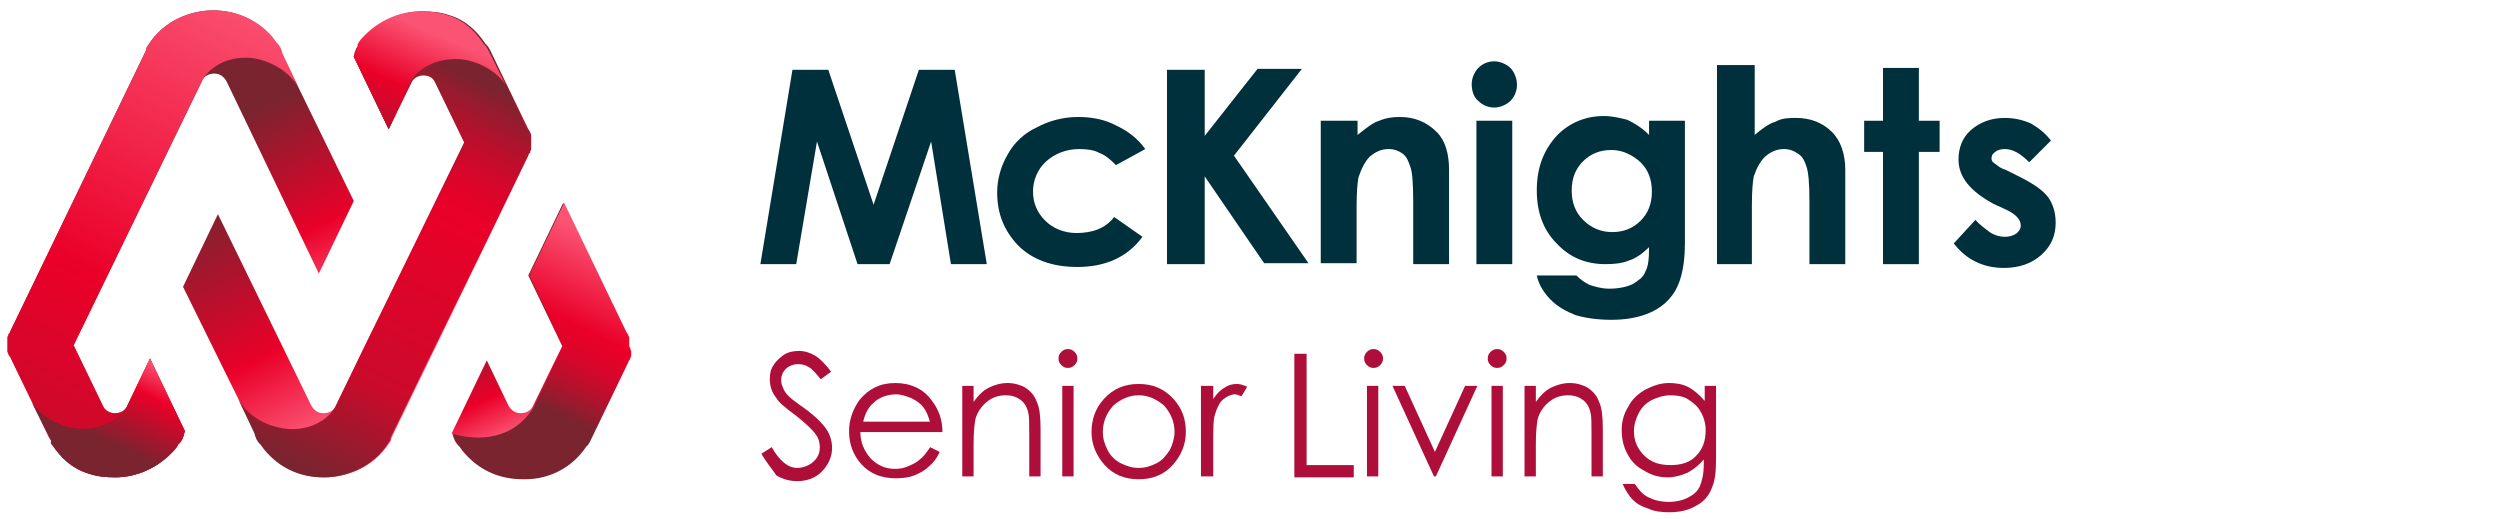
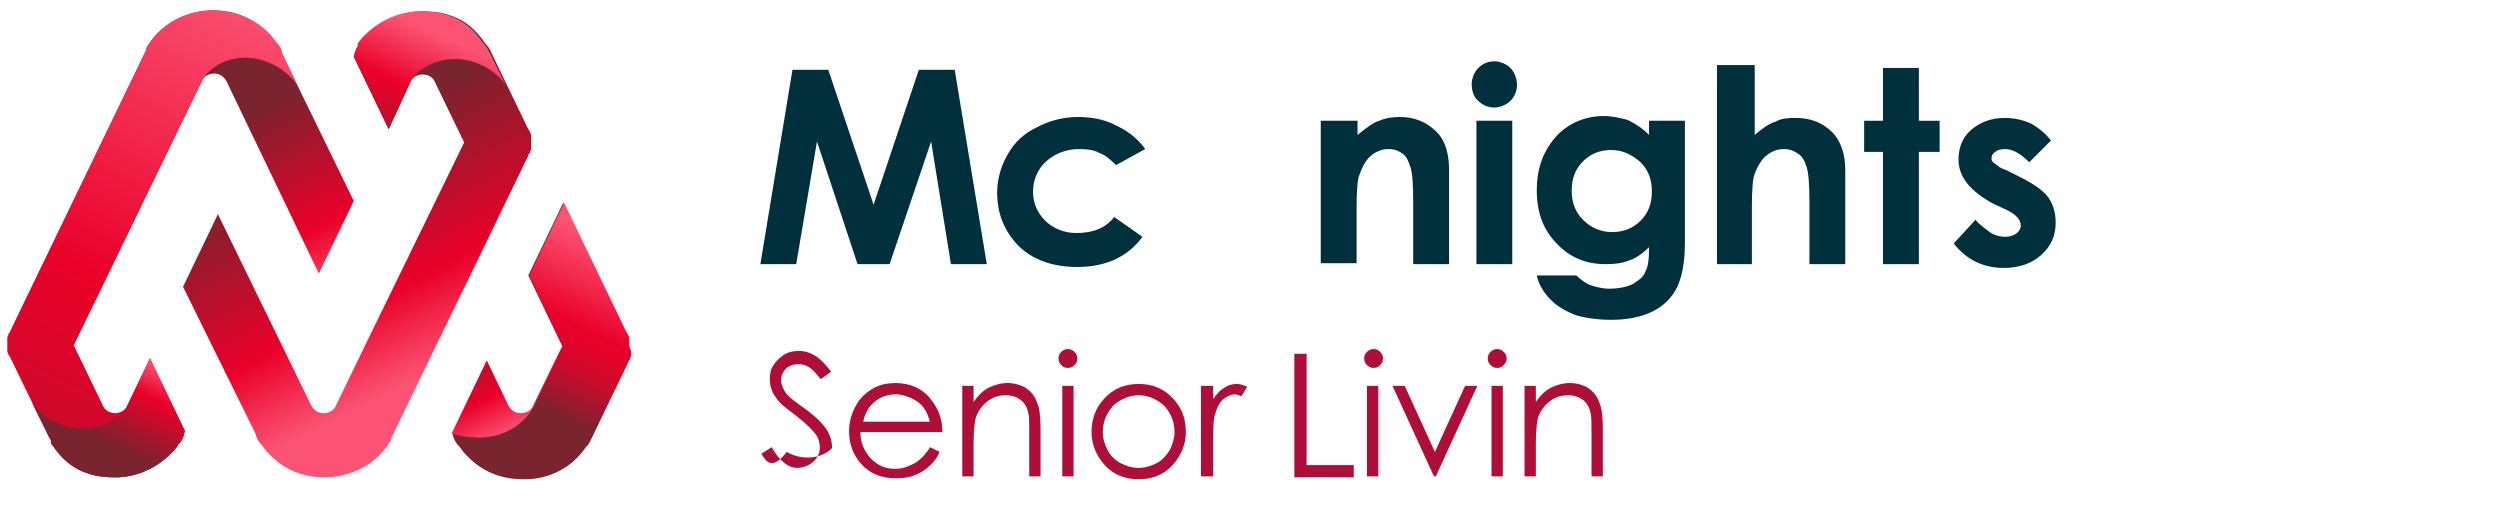
<svg xmlns="http://www.w3.org/2000/svg" version="1.1" id="Layer_1" x="0px" y="0px" viewBox="0 0 265 55" style="enable-background:new 0 0 265 55;" xml:space="preserve">
  <style type="text/css">
	.st0{fill:#AE0F3A;}
	.st1{fill:#00303C;}
	.st2{fill:url(#SVGID_1_);}
	.st3{fill:url(#SVGID_2_);}
	.st4{fill:url(#SVGID_3_);}
	.st5{fill:url(#SVGID_4_);}
	.st6{fill:url(#SVGID_5_);}
	.st7{fill:url(#SVGID_6_);}
	.st8{fill:url(#SVGID_7_);}
	.st9{fill:url(#SVGID_8_);}
	.st10{fill:url(#SVGID_9_);}
</style>
  <g>
-     <path class="st0" d="M80.7,48.1l1.1-0.7c0.8,1.4,1.7,2.2,2.7,2.2c0.4,0,0.8-0.1,1.2-0.3c0.4-0.2,0.7-0.5,0.9-0.8   c0.2-0.3,0.3-0.7,0.3-1.1c0-0.4-0.1-0.9-0.4-1.3c-0.4-0.6-1.2-1.3-2.2-2.1c-1.1-0.8-1.8-1.4-2-1.8c-0.5-0.6-0.7-1.3-0.7-2   c0-0.6,0.1-1.1,0.4-1.5c0.3-0.5,0.7-0.8,1.1-1.1c0.5-0.3,1-0.4,1.6-0.4c0.6,0,1.2,0.2,1.7,0.5c0.5,0.3,1.1,0.9,1.7,1.7l-1.1,0.8   c-0.5-0.6-0.9-1.1-1.3-1.3c-0.3-0.2-0.7-0.3-1.1-0.3c-0.5,0-1,0.2-1.3,0.5c-0.3,0.3-0.5,0.7-0.5,1.2c0,0.3,0.1,0.6,0.2,0.8   c0.1,0.3,0.3,0.6,0.6,0.9c0.2,0.2,0.7,0.6,1.7,1.3c1.1,0.8,1.9,1.6,2.3,2.2c0.4,0.6,0.6,1.3,0.6,2c0,0.9-0.4,1.8-1.1,2.5   c-0.7,0.7-1.6,1-2.6,1c-0.8,0-1.5-0.2-2.2-0.6C81.9,49.8,81.3,49.1,80.7,48.1z" />
+     <path class="st0" d="M80.7,48.1l1.1-0.7c0.8,1.4,1.7,2.2,2.7,2.2c0.4,0,0.8-0.1,1.2-0.3c0.4-0.2,0.7-0.5,0.9-0.8   c0.2-0.3,0.3-0.7,0.3-1.1c0-0.4-0.1-0.9-0.4-1.3c-0.4-0.6-1.2-1.3-2.2-2.1c-1.1-0.8-1.8-1.4-2-1.8c-0.5-0.6-0.7-1.3-0.7-2   c0-0.6,0.1-1.1,0.4-1.5c0.3-0.5,0.7-0.8,1.1-1.1c0.5-0.3,1-0.4,1.6-0.4c0.6,0,1.2,0.2,1.7,0.5c0.5,0.3,1.1,0.9,1.7,1.7l-1.1,0.8   c-0.5-0.6-0.9-1.1-1.3-1.3c-0.3-0.2-0.7-0.3-1.1-0.3c-0.5,0-1,0.2-1.3,0.5c-0.3,0.3-0.5,0.7-0.5,1.2c0,0.3,0.1,0.6,0.2,0.8   c0.1,0.3,0.3,0.6,0.6,0.9c0.2,0.2,0.7,0.6,1.7,1.3c1.1,0.8,1.9,1.6,2.3,2.2c0.4,0.6,0.6,1.3,0.6,2c-0.7,0.7-1.6,1-2.6,1c-0.8,0-1.5-0.2-2.2-0.6C81.9,49.8,81.3,49.1,80.7,48.1z" />
    <path class="st0" d="M98.6,47.4l1,0.5c-0.3,0.7-0.7,1.2-1.2,1.6c-0.4,0.4-1,0.7-1.5,0.9s-1.2,0.3-1.9,0.3c-1.6,0-2.8-0.5-3.7-1.5   c-0.9-1-1.3-2.2-1.3-3.5c0-1.2,0.4-2.3,1.1-3.3c1-1.2,2.2-1.8,3.8-1.8c1.6,0,3,0.6,3.9,1.9c0.7,0.9,1.1,2,1.1,3.3h-8.7   c0,1.1,0.4,2,1.1,2.8c0.7,0.7,1.5,1.1,2.6,1.1c0.5,0,1-0.1,1.4-0.3c0.5-0.2,0.9-0.4,1.2-0.7C97.8,48.5,98.2,48,98.6,47.4z    M98.6,44.8c-0.2-0.7-0.4-1.2-0.7-1.6c-0.3-0.4-0.7-0.7-1.3-1c-0.5-0.2-1.1-0.4-1.6-0.4c-0.9,0-1.8,0.3-2.4,0.9   c-0.5,0.4-0.9,1.1-1.1,2H98.6z" />
    <path class="st0" d="M102,40.9h1.2v1.7c0.5-0.7,1-1.2,1.6-1.5c0.6-0.3,1.3-0.5,2-0.5c0.7,0,1.4,0.2,1.9,0.5c0.6,0.4,1,0.9,1.2,1.5   c0.3,0.6,0.4,1.6,0.4,2.9v5h-1.2V46c0-1.1,0-1.9-0.1-2.2c-0.1-0.6-0.4-1.1-0.8-1.4c-0.4-0.3-0.9-0.5-1.6-0.5c-0.7,0-1.4,0.2-2,0.7   c-0.6,0.5-1,1.1-1.2,1.8c-0.1,0.5-0.2,1.4-0.2,2.6v3.5H102V40.9z" />
    <path class="st0" d="M113.2,37c0.3,0,0.5,0.1,0.7,0.3c0.2,0.2,0.3,0.4,0.3,0.7c0,0.3-0.1,0.5-0.3,0.7c-0.2,0.2-0.4,0.3-0.7,0.3   c-0.3,0-0.5-0.1-0.7-0.3c-0.2-0.2-0.3-0.4-0.3-0.7c0-0.3,0.1-0.5,0.3-0.7C112.7,37.1,112.9,37,113.2,37z M112.6,40.9h1.2v9.6h-1.2   V40.9z" />
    <path class="st0" d="M120.7,40.7c1.5,0,2.7,0.5,3.7,1.6c0.9,1,1.3,2.1,1.3,3.5c0,1.3-0.5,2.5-1.4,3.5c-0.9,1-2.1,1.5-3.6,1.5   c-1.5,0-2.7-0.5-3.6-1.5c-0.9-1-1.4-2.2-1.4-3.5c0-1.3,0.4-2.5,1.3-3.5C118,41.2,119.2,40.7,120.7,40.7z M120.7,41.9   c-1,0-1.9,0.4-2.7,1.1c-0.7,0.8-1.1,1.7-1.1,2.8c0,0.7,0.2,1.3,0.5,1.9c0.3,0.6,0.8,1.1,1.4,1.4c0.6,0.3,1.2,0.5,1.9,0.5   c0.7,0,1.3-0.2,1.9-0.5c0.6-0.3,1-0.8,1.4-1.4c0.3-0.6,0.5-1.3,0.5-1.9c0-1.1-0.4-2-1.1-2.8C122.6,42.3,121.7,41.9,120.7,41.9z" />
    <path class="st0" d="M127.3,40.9h1.3v1.4c0.4-0.6,0.8-1,1.2-1.2c0.4-0.3,0.9-0.4,1.3-0.4c0.3,0,0.7,0.1,1.1,0.3l-0.6,1   c-0.3-0.1-0.5-0.2-0.7-0.2c-0.4,0-0.8,0.2-1.2,0.5c-0.4,0.3-0.7,0.9-0.9,1.6c-0.2,0.5-0.2,1.7-0.2,3.3v3.3h-1.3V40.9z" />
    <path class="st0" d="M137.2,37.5h1.3v11.8h5v1.3h-6.3V37.5z" />
    <path class="st0" d="M145.6,37c0.3,0,0.5,0.1,0.7,0.3c0.2,0.2,0.3,0.4,0.3,0.7c0,0.3-0.1,0.5-0.3,0.7c-0.2,0.2-0.4,0.3-0.7,0.3   c-0.3,0-0.5-0.1-0.7-0.3c-0.2-0.2-0.3-0.4-0.3-0.7c0-0.3,0.1-0.5,0.3-0.7S145.3,37,145.6,37z M144.9,40.9h1.2v9.6h-1.2V40.9z" />
    <path class="st0" d="M147.6,40.9h1.3l3.2,7l3.2-7h1.3l-4.4,9.6H152L147.6,40.9z" />
    <path class="st0" d="M158.7,37c0.3,0,0.5,0.1,0.7,0.3c0.2,0.2,0.3,0.4,0.3,0.7c0,0.3-0.1,0.5-0.3,0.7c-0.2,0.2-0.4,0.3-0.7,0.3   c-0.3,0-0.5-0.1-0.7-0.3c-0.2-0.2-0.3-0.4-0.3-0.7c0-0.3,0.1-0.5,0.3-0.7S158.4,37,158.7,37z M158.1,40.9h1.2v9.6h-1.2V40.9z" />
    <path class="st0" d="M161.6,40.9h1.2v1.7c0.5-0.7,1-1.2,1.6-1.5c0.6-0.3,1.3-0.5,2-0.5c0.7,0,1.4,0.2,1.9,0.5   c0.6,0.4,1,0.9,1.2,1.5c0.3,0.6,0.4,1.6,0.4,2.9v5h-1.2V46c0-1.1,0-1.9-0.1-2.2c-0.1-0.6-0.4-1.1-0.8-1.4c-0.4-0.3-0.9-0.5-1.6-0.5   c-0.7,0-1.4,0.2-2,0.7c-0.6,0.5-1,1.1-1.2,1.8c-0.1,0.5-0.2,1.4-0.2,2.6v3.5h-1.2V40.9z" />
-     <path class="st0" d="M180.7,40.9h1.2v7.7c0,1.4-0.1,2.3-0.4,3c-0.3,0.9-0.9,1.6-1.7,2c-0.8,0.5-1.8,0.7-2.9,0.7   c-0.8,0-1.6-0.1-2.2-0.4c-0.7-0.2-1.2-0.5-1.6-0.9c-0.4-0.4-0.8-1-1.1-1.7h1.3c0.4,0.6,0.8,1.1,1.4,1.4c0.6,0.3,1.3,0.5,2.2,0.5   c0.8,0,1.6-0.2,2.1-0.5c0.6-0.3,1-0.7,1.2-1.2c0.2-0.5,0.4-1.2,0.4-2.3v-0.5c-0.5,0.6-1,1-1.7,1.4c-0.7,0.3-1.4,0.5-2.1,0.5   c-0.9,0-1.7-0.2-2.5-0.7c-0.8-0.4-1.4-1-1.8-1.8c-0.4-0.7-0.6-1.6-0.6-2.5c0-0.9,0.2-1.7,0.7-2.5c0.4-0.8,1.1-1.4,1.8-1.8   c0.8-0.4,1.6-0.7,2.5-0.7c0.7,0,1.4,0.1,2,0.4c0.6,0.3,1.2,0.8,1.8,1.5V40.9z M177.1,41.9c-0.7,0-1.4,0.2-2,0.5   c-0.6,0.3-1.1,0.8-1.4,1.4c-0.3,0.6-0.5,1.2-0.5,1.9c0,1.1,0.4,1.9,1.1,2.6c0.7,0.7,1.6,1,2.8,1c1.1,0,2.1-0.3,2.7-1   c0.7-0.7,1-1.6,1-2.7c0-0.7-0.2-1.4-0.5-1.9c-0.3-0.6-0.8-1-1.4-1.4C178.4,42,177.7,41.9,177.1,41.9z" />
  </g>
  <g>
    <g>
      <path class="st1" d="M84,7.4h3.8l4.8,14.3l4.8-14.3h3.8l3.4,20.6h-3.8l-2.1-13l-4.4,13h-3.4l-4.3-13l-2.2,13h-3.8L84,7.4z" />
      <path class="st1" d="M121.4,15.8l-3.1,1.7c-0.6-0.6-1.2-1.1-1.8-1.3c-0.5-0.3-1.3-0.4-2.1-0.4c-1.4,0-2.6,0.5-3.5,1.3    c-0.9,0.8-1.4,2-1.4,3.2c0,1.3,0.5,2.3,1.3,3.1c0.8,0.8,2,1.3,3.3,1.3c1.7,0,3.1-0.5,4-1.7l3,2.1c-1.6,2.2-4,3.2-6.9,3.2    c-2.7,0-4.8-0.8-6.3-2.3c-1.5-1.6-2.2-3.4-2.2-5.6c0-1.4,0.4-2.8,1.1-4c0.7-1.3,1.8-2.3,3.1-2.9c1.3-0.7,2.8-1.1,4.4-1.1    c1.5,0,2.9,0.3,4,0.9C119.6,13.9,120.6,14.7,121.4,15.8z" />
-       <path class="st1" d="M123.7,7.4h4v7l5.6-7.1h4.7l-7.2,9.2l7.9,11.4h-4.7l-6.3-9.2V28h-4V7.4z" />
      <path class="st1" d="M140.1,12.8h3.8v1.5c0.9-0.7,1.6-1.3,2.3-1.5c0.7-0.3,1.4-0.4,2.2-0.4c1.5,0,2.8,0.5,3.9,1.6    c0.9,0.9,1.3,2.3,1.3,4V28h-3.8v-6.7c0-1.8-0.1-3.1-0.3-3.6c-0.2-0.6-0.4-1.1-0.8-1.4c-0.4-0.3-0.9-0.5-1.5-0.5    c-0.8,0-1.4,0.3-2,0.8c-0.5,0.5-0.9,1.3-1.2,2.2c-0.1,0.5-0.2,1.5-0.2,3.1v6h-3.8V12.8z" />
      <path class="st1" d="M158.4,6.5c0.6,0,1.3,0.3,1.7,0.7s0.7,1.1,0.7,1.8s-0.3,1.3-0.7,1.7s-1.1,0.7-1.7,0.7c-0.7,0-1.3-0.3-1.7-0.7    c-0.5-0.4-0.7-1.1-0.7-1.8c0-0.6,0.3-1.3,0.7-1.7C157.2,6.7,157.8,6.5,158.4,6.5z M156.5,12.8h3.8V28h-3.8V12.8z" />
      <path class="st1" d="M174.8,12.8h3.8v13c0,2.6-0.5,4.5-1.5,5.7c-1.3,1.6-3.5,2.4-6.3,2.4c-1.5,0-2.8-0.2-3.8-0.5    c-1-0.4-1.9-0.9-2.6-1.6c-0.7-0.7-1.3-1.6-1.5-2.6h4.2c0.4,0.4,0.8,0.7,1.4,1c0.6,0.2,1.3,0.4,2.1,0.4c1,0,1.9-0.2,2.5-0.5    c0.6-0.4,1.1-0.7,1.3-1.3c0.3-0.5,0.4-1.3,0.4-2.6c-0.6,0.6-1.4,1.2-2.1,1.4c-0.7,0.3-1.5,0.4-2.5,0.4c-2.1,0-3.8-0.7-5.2-2.2    c-1.4-1.4-2.1-3.3-2.1-5.6c0-2.4,0.7-4.3,2.2-5.9c1.3-1.3,3-2,4.9-2c0.9,0,1.7,0.2,2.5,0.4c0.8,0.4,1.5,0.8,2.3,1.6L174.8,12.8    L174.8,12.8z M170.8,15.9c-1.2,0-2.2,0.4-3,1.2c-0.8,0.8-1.2,1.8-1.2,3.1s0.4,2.3,1.2,3.1c0.8,0.8,1.8,1.3,3.1,1.3    c1.2,0,2.2-0.4,3-1.2c0.8-0.8,1.2-1.8,1.2-3.1c0-1.3-0.4-2.3-1.2-3.1C173,16.4,172,15.9,170.8,15.9z" />
      <path class="st1" d="M182.2,6.9h3.8v7.4c0.7-0.6,1.5-1.2,2.2-1.4c0.7-0.4,1.5-0.4,2.2-0.4c1.5,0,2.8,0.5,3.8,1.5    c0.9,0.9,1.4,2.3,1.4,4V28h-3.8v-6.7c0-1.8-0.1-3-0.3-3.6c-0.2-0.6-0.4-1.1-0.9-1.4c-0.4-0.3-0.9-0.5-1.5-0.5    c-0.8,0-1.4,0.3-2,0.8c-0.5,0.5-0.9,1.2-1.2,2.1c-0.1,0.5-0.2,1.5-0.2,3.1V28H182V6.9H182.2z" />
      <path class="st1" d="M199.6,7.2h3.8v5.6h2.2v3.3h-2.2V28h-3.8V16.1h-2v-3.3h2V7.2z" />
      <path class="st1" d="M217.4,14.9l-2.3,2.3c-1-1-1.8-1.4-2.6-1.4c-0.4,0-0.8,0.1-1,0.3c-0.3,0.2-0.4,0.4-0.4,0.7    c0,0.2,0.1,0.4,0.3,0.5s0.5,0.5,1.2,0.7l1.4,0.7c1.4,0.7,2.5,1.4,3.1,2.2c0.5,0.7,0.8,1.6,0.8,2.7c0,1.4-0.5,2.5-1.5,3.4    c-1,0.9-2.3,1.4-4,1.4c-2.2,0-4-0.9-5.3-2.6l2.3-2.5c0.4,0.5,1,0.9,1.5,1.3c0.6,0.4,1.2,0.5,1.6,0.5c0.5,0,0.9-0.1,1.3-0.4    c0.3-0.3,0.4-0.5,0.4-0.8c0-0.6-0.5-1.2-1.6-1.7l-1.3-0.6c-2.4-1.3-3.7-2.8-3.7-4.7c0-1.2,0.4-2.3,1.3-3.1    c0.9-0.8,2.1-1.3,3.6-1.3c1,0,1.9,0.2,2.8,0.6C216,13.5,216.8,14.1,217.4,14.9z" />
    </g>
  </g>
  <g>
    <linearGradient id="SVGID_1_" gradientUnits="userSpaceOnUse" x1="23.069" y1="37.57" x2="13.608" y2="17.839">
      <stop offset="0" style="stop-color:#FB5373" />
      <stop offset="0.35" style="stop-color:#EA0029" />
      <stop offset="1" style="stop-color:#79242F" />
    </linearGradient>
    <path class="st2" d="M13.5,43c-0.2,0.5-0.7,0.8-1.3,0.8v0l0,0c-0.6,0-1.1-0.3-1.3-0.8l-3.1-6.4L18,15.6c0,0,0,0,0,0l3.4-7   c0.2-0.5,0.7-0.8,1.3-0.8l0,0v0c0.6,0,1,0.3,1.3,0.8L33.8,29l3.7-7.7L29.9,5.7c0,0,0-0.1,0-0.1l-0.2-0.5c-0.1-0.1-0.1-0.2-0.2-0.3   l-0.1-0.1c0,0,0-0.1-0.1-0.1c-0.2-0.3-0.5-0.7-0.8-1C27,2,24.9,1.1,22.6,1.1c-1.3,0-2.5,0.3-3.6,0.8c-1.3,0.6-2.5,1.6-3.3,2.9   c-0.1,0.1-0.2,0.3-0.2,0.5L1.1,35.1c0,0,0,0,0,0c0,0.1,0,0.1-0.1,0.2c0,0,0,0.1-0.1,0.1c0,0,0,0.1,0,0.1c0,0.1,0,0.1-0.1,0.2   c0,0,0,0.1,0,0.1c0,0.1,0,0.1,0,0.2c0,0,0,0.1,0,0.1c0,0.1,0,0.1,0,0.2c0,0.1,0,0.1,0,0.2c0,0.1,0,0.1,0,0.2c0,0.1,0,0.1,0,0.2   c0,0,0,0.1,0,0.1c0,0.1,0,0.1,0,0.2c0,0,0,0.1,0,0.1c0,0.1,0,0.1,0.1,0.2c0,0,0,0.1,0,0.1c0,0,0,0.1,0.1,0.1c0,0.1,0,0.1,0.1,0.2   c0,0,0,0,0,0l4.1,8.5c0.1,0.1,0.1,0.2,0.2,0.3L5.4,47c0,0,0,0.1,0.1,0.1c1,1.5,2.2,2.6,3.9,3.1c0.8,0.3,1.9,0.4,2.8,0.4   c2.3,0,4.4-1,5.9-2.5c0.3-0.3,0.6-0.6,0.8-1c0,0,0-0.1,0.1-0.1l0.1-0.1c0.1-0.1,0.1-0.2,0.2-0.3l0.2-0.5c0,0,0-0.1,0-0.1l0.1-0.3   L15.9,38L13.5,43z" />
    <linearGradient id="SVGID_2_" gradientUnits="userSpaceOnUse" x1="58.688" y1="43.723" x2="53.189" y2="32.43">
      <stop offset="0" style="stop-color:#FB5373" />
      <stop offset="0.35" style="stop-color:#EA0029" />
      <stop offset="1" style="stop-color:#79242F" />
    </linearGradient>
    <path class="st3" d="M66.6,36.4c0-0.1,0-0.1,0-0.2c0,0,0-0.1,0-0.1c0-0.1,0-0.1,0-0.2c0,0,0-0.1,0-0.1c0-0.1,0-0.1-0.1-0.2   c0,0,0-0.1,0-0.1c0,0,0-0.1-0.1-0.1c0-0.1,0-0.1-0.1-0.2c0,0,0,0,0,0l-6.6-13.7l-3.7,7.7l3.6,7.5l-3.1,6.3   c-0.2,0.5-0.7,0.8-1.3,0.8l0,0v0c-0.6,0-1-0.3-1.3-0.8l-2.3-4.8l-3.7,7.7l0.1,0.2c0,0,0,0.1,0,0.1l0.2,0.5c0.1,0.1,0.1,0.2,0.2,0.3   l0.1,0.1c0,0,0,0.1,0.1,0.1c0.2,0.3,0.5,0.7,0.8,1c1.5,1.6,3.5,2.5,5.9,2.5c0,0,0.1,0,0.1,0c0.1,0,0.1,0,0.2,0c2.6,0,5-1.3,6.4-3.4   c0,0,0-0.1,0.1-0.1l0.1-0.1c0.1-0.1,0.1-0.2,0.2-0.3l4.1-8.5c0,0,0,0,0,0c0-0.1,0-0.1,0.1-0.2c0,0,0-0.1,0.1-0.1c0,0,0-0.1,0-0.1   c0-0.1,0-0.1,0.1-0.2c0,0,0-0.1,0-0.1c0-0.1,0-0.1,0-0.2c0,0,0-0.1,0-0.1c0-0.1,0-0.1,0-0.2c0-0.1,0-0.1,0-0.2c0,0,0,0,0,0   c0,0,0,0,0,0C66.6,36.5,66.7,36.5,66.6,36.4z" />
    <linearGradient id="SVGID_3_" gradientUnits="userSpaceOnUse" x1="64.862" y1="25.961" x2="56.672" y2="42.815">
      <stop offset="0" style="stop-color:#FB5373" />
      <stop offset="0.5" style="stop-color:#EA0029" />
      <stop offset="0.579" style="stop-color:#E40229" />
      <stop offset="0.682" style="stop-color:#D4072A" />
      <stop offset="0.798" style="stop-color:#B9102C" />
      <stop offset="0.924" style="stop-color:#931C2E" />
      <stop offset="1" style="stop-color:#79242F" />
    </linearGradient>
    <path class="st4" d="M66.7,36.6c0-0.1,0-0.1,0-0.2c0-0.1,0-0.1,0-0.2c0,0,0-0.1,0-0.1c0-0.1,0-0.1,0-0.2c0,0,0-0.1,0-0.1   c0-0.1,0-0.1-0.1-0.2c0,0,0-0.1,0-0.1c0,0,0-0.1-0.1-0.1c0-0.1,0-0.1-0.1-0.2c0,0,0,0,0,0l-6.6-13.7l-3.7,7.7l3.6,7.5l-2.8,5.7   c0,0-0.3,0.7-0.3,0.7c-1.1,1.9-3.7,4.2-8.6,2.9l0.1,0.2c0,0,0,0.1,0,0.1l0.2,0.5c0.1,0.1,0.1,0.2,0.2,0.3l0.1,0.1   c0,0,0,0.1,0.1,0.1c0.2,0.3,0.5,0.7,0.8,1c1.5,1.6,3.5,2.5,5.9,2.5c0,0,0,0,0,0c0,0,0,0,0,0c0,0,0,0,0,0c0.1,0,0.1,0,0.2,0   c0,0,0.1,0,0.1,0c2.6,0,5-1.3,6.4-3.4c0,0,0-0.1,0.1-0.1l0.1-0.1c0.1-0.1,0.1-0.2,0.2-0.3l4.1-8.5c0,0,0,0,0,0c0-0.1,0-0.1,0.1-0.2   c0,0,0-0.1,0.1-0.1c0,0,0-0.1,0-0.1v0c0,0,0,0,0,0c0-0.1,0-0.1,0.1-0.2c0,0,0-0.1,0-0.1c0-0.1,0-0.1,0-0.2c0,0,0-0.1,0-0.1   c0-0.1,0-0.1,0-0.2C66.7,36.8,66.6,36.7,66.7,36.6C66.7,36.6,66.6,36.6,66.7,36.6C66.6,36.6,66.7,36.6,66.7,36.6z" />
    <linearGradient id="SVGID_4_" gradientUnits="userSpaceOnUse" x1="29.825" y1="0.976" x2="-13.807" y2="88.239">
      <stop offset="0" style="stop-color:#FB5373" />
      <stop offset="0.35" style="stop-color:#EA0029" />
      <stop offset="1" style="stop-color:#79242F" />
    </linearGradient>
    <path class="st5" d="M18,15.6l3.4-7c0-0.1,0.1-0.1,0.1-0.2c0,0,0,0,0,0c0,0,0,0,0,0c0,0,0,0,0,0l0,0c1.1-1.8,3.6-2.7,6-2.1   C29.4,6.8,31,8,31.7,9.4l-1.8-3.8c0,0,0-0.1,0-0.1l-0.2-0.5c-0.1-0.1-0.1-0.2-0.2-0.3l-0.1-0.1c0,0,0-0.1-0.1-0.1   c-0.2-0.3-0.5-0.7-0.8-1C27,2,24.9,1.1,22.6,1.1c-1.3,0-2.5,0.3-3.6,0.8c-1.3,0.6-2.5,1.6-3.3,2.9c-0.1,0.1-0.2,0.3-0.2,0.5   L1.1,35.1c0,0,0,0,0,0c0,0.1,0,0.1-0.1,0.2c0,0,0,0.1-0.1,0.1c0,0,0,0.1,0,0.1c0,0.1,0,0.1-0.1,0.2c0,0,0,0.1,0,0.1   c0,0.1,0,0.1,0,0.2c0,0,0,0.1,0,0.1c0,0.1,0,0.1,0,0.2c0,0.1,0,0.1,0,0.2c0,0,0,0,0,0c0,0,0,0,0,0c0,0,0,0.1,0,0.1   c0,0.1,0,0.1,0,0.2c0,0,0,0.1,0,0.1c0,0.1,0,0.1,0,0.2c0,0,0,0.1,0,0.1c0,0.1,0,0.1,0.1,0.2c0,0,0,0.1,0,0.1c0,0,0,0.1,0.1,0.1   c0,0.1,0,0.1,0.1,0.2c0,0,0,0,0,0l4.1,8.5c0.1,0.1,0.1,0.2,0.2,0.3L5.4,47c0,0,0,0.1,0.1,0.1c1,1.5,2.2,2.6,3.9,3.1   c0.8,0.3,1.9,0.4,2.8,0.4c2.3,0,4.4-1,5.9-2.5c0.3-0.3,0.6-0.6,0.8-1c0,0,0-0.1,0.1-0.1l0.1-0.1c0.1-0.1,0.1-0.2,0.2-0.3l0.2-0.5   c0,0,0-0.1,0-0.1l0.1-0.3L15.9,38L13.5,43c-0.2,0.5-0.7,0.8-1.3,0.8v0l0,0c-0.6,0-1.1-0.3-1.3-0.8l-3.1-6.4L18,15.6   C18,15.6,18,15.6,18,15.6z" />
    <linearGradient id="SVGID_5_" gradientUnits="userSpaceOnUse" x1="14.545" y1="37.601" x2="10.369" y2="46.543">
      <stop offset="0" style="stop-color:#FB5373" />
      <stop offset="0.35" style="stop-color:#EA0029" />
      <stop offset="1" style="stop-color:#79242F" />
    </linearGradient>
    <path class="st6" d="M13.5,43C13.5,43,13.5,43,13.5,43C13.5,43,13.5,43,13.5,43C13.5,43,13.5,43,13.5,43C13.5,43,13.5,43,13.5,43   C13.5,43,13.5,43,13.5,43C13.5,43,13.5,43,13.5,43c0,0.1-0.1,0.2-0.1,0.2l0,0c0,0,0,0,0,0c-1.1,1.7-3.6,2.6-6,2.1   c-1.7-0.4-3.1-1.3-4-2.6l0,0l1.9,3.8c0.1,0.1,0.1,0.2,0.2,0.3L5.4,47c0,0,0,0.1,0.1,0.1c1,1.5,2.2,2.6,3.9,3.1   c0.8,0.3,1.9,0.4,2.8,0.4c2.3,0,4.4-1,5.9-2.5c0.3-0.3,0.6-0.6,0.8-1c0,0,0-0.1,0.1-0.1l0.1-0.1c0.1-0.1,0.1-0.2,0.2-0.3l0.2-0.5   c0,0,0-0.1,0-0.1l0.1-0.3L15.9,38L13.5,43z" />
    <linearGradient id="SVGID_6_" gradientUnits="userSpaceOnUse" x1="46.196" y1="39.014" x2="34.285" y2="15.319">
      <stop offset="0" style="stop-color:#FB5373" />
      <stop offset="0.35" style="stop-color:#EA0029" />
      <stop offset="1" style="stop-color:#79242F" />
    </linearGradient>
    <path class="st7" d="M43.5,8.7c0.2-0.5,0.7-0.8,1.3-0.8v0l0,0c0.6,0,1.1,0.3,1.3,0.8l3.1,6.4L39,36c0,0,0,0,0,0l-3.4,7   c-0.2,0.5-0.7,0.8-1.3,0.8l0,0v0c-0.6,0-1-0.3-1.3-0.8l-9.9-20.3l-3.7,7.7L27.1,46c0,0,0,0.1,0,0.1l0.2,0.5   c0.1,0.1,0.1,0.2,0.2,0.3l0.1,0.1c0,0,0,0.1,0.1,0.1c0.2,0.3,0.5,0.7,0.8,1c1.5,1.6,3.5,2.5,5.9,2.5c1.3,0,2.5-0.3,3.6-0.8   c1.3-0.6,2.5-1.6,3.3-2.9c0.1-0.1,0.2-0.3,0.2-0.5l14.5-29.9c0,0,0,0,0,0c0-0.1,0-0.1,0.1-0.2c0,0,0-0.1,0.1-0.1c0,0,0-0.1,0-0.1   c0-0.1,0-0.1,0.1-0.2c0,0,0-0.1,0-0.1c0-0.1,0-0.1,0-0.2c0,0,0-0.1,0-0.1c0-0.1,0-0.1,0-0.2c0-0.1,0-0.1,0-0.2c0-0.1,0-0.1,0-0.2   c0-0.1,0-0.1,0-0.2c0,0,0-0.1,0-0.1c0-0.1,0-0.1,0-0.2c0,0,0-0.1,0-0.1c0-0.1,0-0.1-0.1-0.2c0,0,0-0.1,0-0.1c0,0,0-0.1-0.1-0.1   c0-0.1,0-0.1-0.1-0.2c0,0,0,0,0,0l-4.1-8.5c-0.1-0.1-0.1-0.2-0.2-0.3l-0.1-0.1c0,0,0-0.1-0.1-0.1c-1-1.5-2.2-2.6-3.9-3.1   c-0.8-0.3-1.9-0.4-2.8-0.4c-2.3,0-4.4,1-5.9,2.5c-0.3,0.3-0.6,0.6-0.8,1c0,0,0,0.1-0.1,0.1L38,4.8c-0.1,0.1-0.1,0.2-0.2,0.3   l-0.2,0.5c0,0,0,0.1,0,0.1l-0.1,0.3l3.7,7.7L43.5,8.7z" />
    <linearGradient id="SVGID_7_" gradientUnits="userSpaceOnUse" x1="51.263" y1="2.281" x2="26.053" y2="52.967">
      <stop offset="0.1" style="stop-color:#79242F" />
      <stop offset="0.138" style="stop-color:#931C2E" />
      <stop offset="0.201" style="stop-color:#B9102C" />
      <stop offset="0.259" style="stop-color:#D4072A" />
      <stop offset="0.311" style="stop-color:#E40229" />
      <stop offset="0.35" style="stop-color:#EA0029" />
      <stop offset="0.7" style="stop-color:#CB0A2B" />
      <stop offset="0.9" style="stop-color:#79242F" />
    </linearGradient>
-     <path class="st8" d="M39,36l-3.4,7c0,0.1-0.1,0.1-0.1,0.2c0,0,0,0,0,0c0,0,0,0,0,0c0,0,0,0,0,0l0,0c-1.1,1.8-3.6,2.7-6,2.1   c-1.9-0.4-3.5-1.6-4.3-3.1l1.8,3.8c0,0,0,0.1,0,0.1l0.2,0.5c0.1,0.1,0.1,0.2,0.2,0.3l0.1,0.1c0,0,0,0.1,0.1,0.1   c0.2,0.3,0.5,0.7,0.8,1c1.5,1.6,3.5,2.5,5.9,2.5c1.3,0,2.5-0.3,3.6-0.8c1.3-0.6,2.5-1.6,3.3-2.9c0.1-0.1,0.2-0.3,0.2-0.5l14.5-29.9   c0,0,0,0,0,0c0-0.1,0-0.1,0.1-0.2c0,0,0-0.1,0.1-0.1c0,0,0-0.1,0-0.1c0-0.1,0-0.1,0.1-0.2c0,0,0-0.1,0-0.1c0-0.1,0-0.1,0-0.2   c0,0,0-0.1,0-0.1c0-0.1,0-0.1,0-0.2c0-0.1,0-0.1,0-0.2c0,0,0,0,0,0c0,0,0,0,0,0c0,0,0-0.1,0-0.1c0-0.1,0-0.1,0-0.2c0,0,0-0.1,0-0.1   c0-0.1,0-0.1,0-0.2c0,0,0-0.1,0-0.1c0-0.1,0-0.1-0.1-0.2c0,0,0-0.1,0-0.1c0,0,0-0.1-0.1-0.1c0-0.1,0-0.1-0.1-0.2c0,0,0,0,0,0   l-4.1-8.5c-0.1-0.1-0.1-0.2-0.2-0.3l-0.1-0.1c0,0,0-0.1-0.1-0.1c-1-1.5-2.2-2.6-3.9-3.1c-0.8-0.3-1.9-0.4-2.8-0.4   c-2.3,0-4.4,1-5.9,2.5c-0.3,0.3-0.6,0.6-0.8,1c0,0,0,0.1-0.1,0.1L38,4.8c-0.1,0.1-0.1,0.2-0.2,0.3l-0.2,0.5c0,0,0,0.1,0,0.1   l-0.1,0.3l3.7,7.7l2.4-4.9c0.2-0.5,0.7-0.8,1.3-0.8v0l0,0c0.6,0,1.1,0.3,1.3,0.8l3.1,6.4L39,36C39,36,39,36,39,36z" />
    <linearGradient id="SVGID_8_" gradientUnits="userSpaceOnUse" x1="47.004" y1="4.015" x2="39.661" y2="20.686">
      <stop offset="0" style="stop-color:#FB5373" />
      <stop offset="0.35" style="stop-color:#EA0029" />
      <stop offset="1" style="stop-color:#79242F" />
    </linearGradient>
    <path class="st9" d="M43.5,8.7C43.5,8.7,43.5,8.7,43.5,8.7C43.5,8.6,43.5,8.6,43.5,8.7C43.5,8.6,43.5,8.6,43.5,8.7   C43.5,8.6,43.5,8.6,43.5,8.7C43.5,8.6,43.5,8.6,43.5,8.7C43.5,8.6,43.5,8.6,43.5,8.7c0-0.1,0.1-0.2,0.1-0.2l0,0c0,0,0,0,0,0   c1.1-1.7,3.6-2.6,6-2.1c1.7,0.4,3.1,1.3,4,2.6l0,0l-1.9-3.8c-0.1-0.1-0.1-0.2-0.2-0.3l-0.1-0.1c0,0,0-0.1-0.1-0.1   c-1-1.5-2.2-2.6-3.9-3.1c-0.8-0.3-1.9-0.4-2.8-0.4c-2.3,0-4.4,1-5.9,2.5c-0.3,0.3-0.6,0.6-0.8,1c0,0,0,0.1-0.1,0.1L38,4.8   c-0.1,0.1-0.1,0.2-0.2,0.3l-0.2,0.5c0,0,0,0.1,0,0.1l-0.1,0.3l3.7,7.7L43.5,8.7z" />
  </g>
</svg>